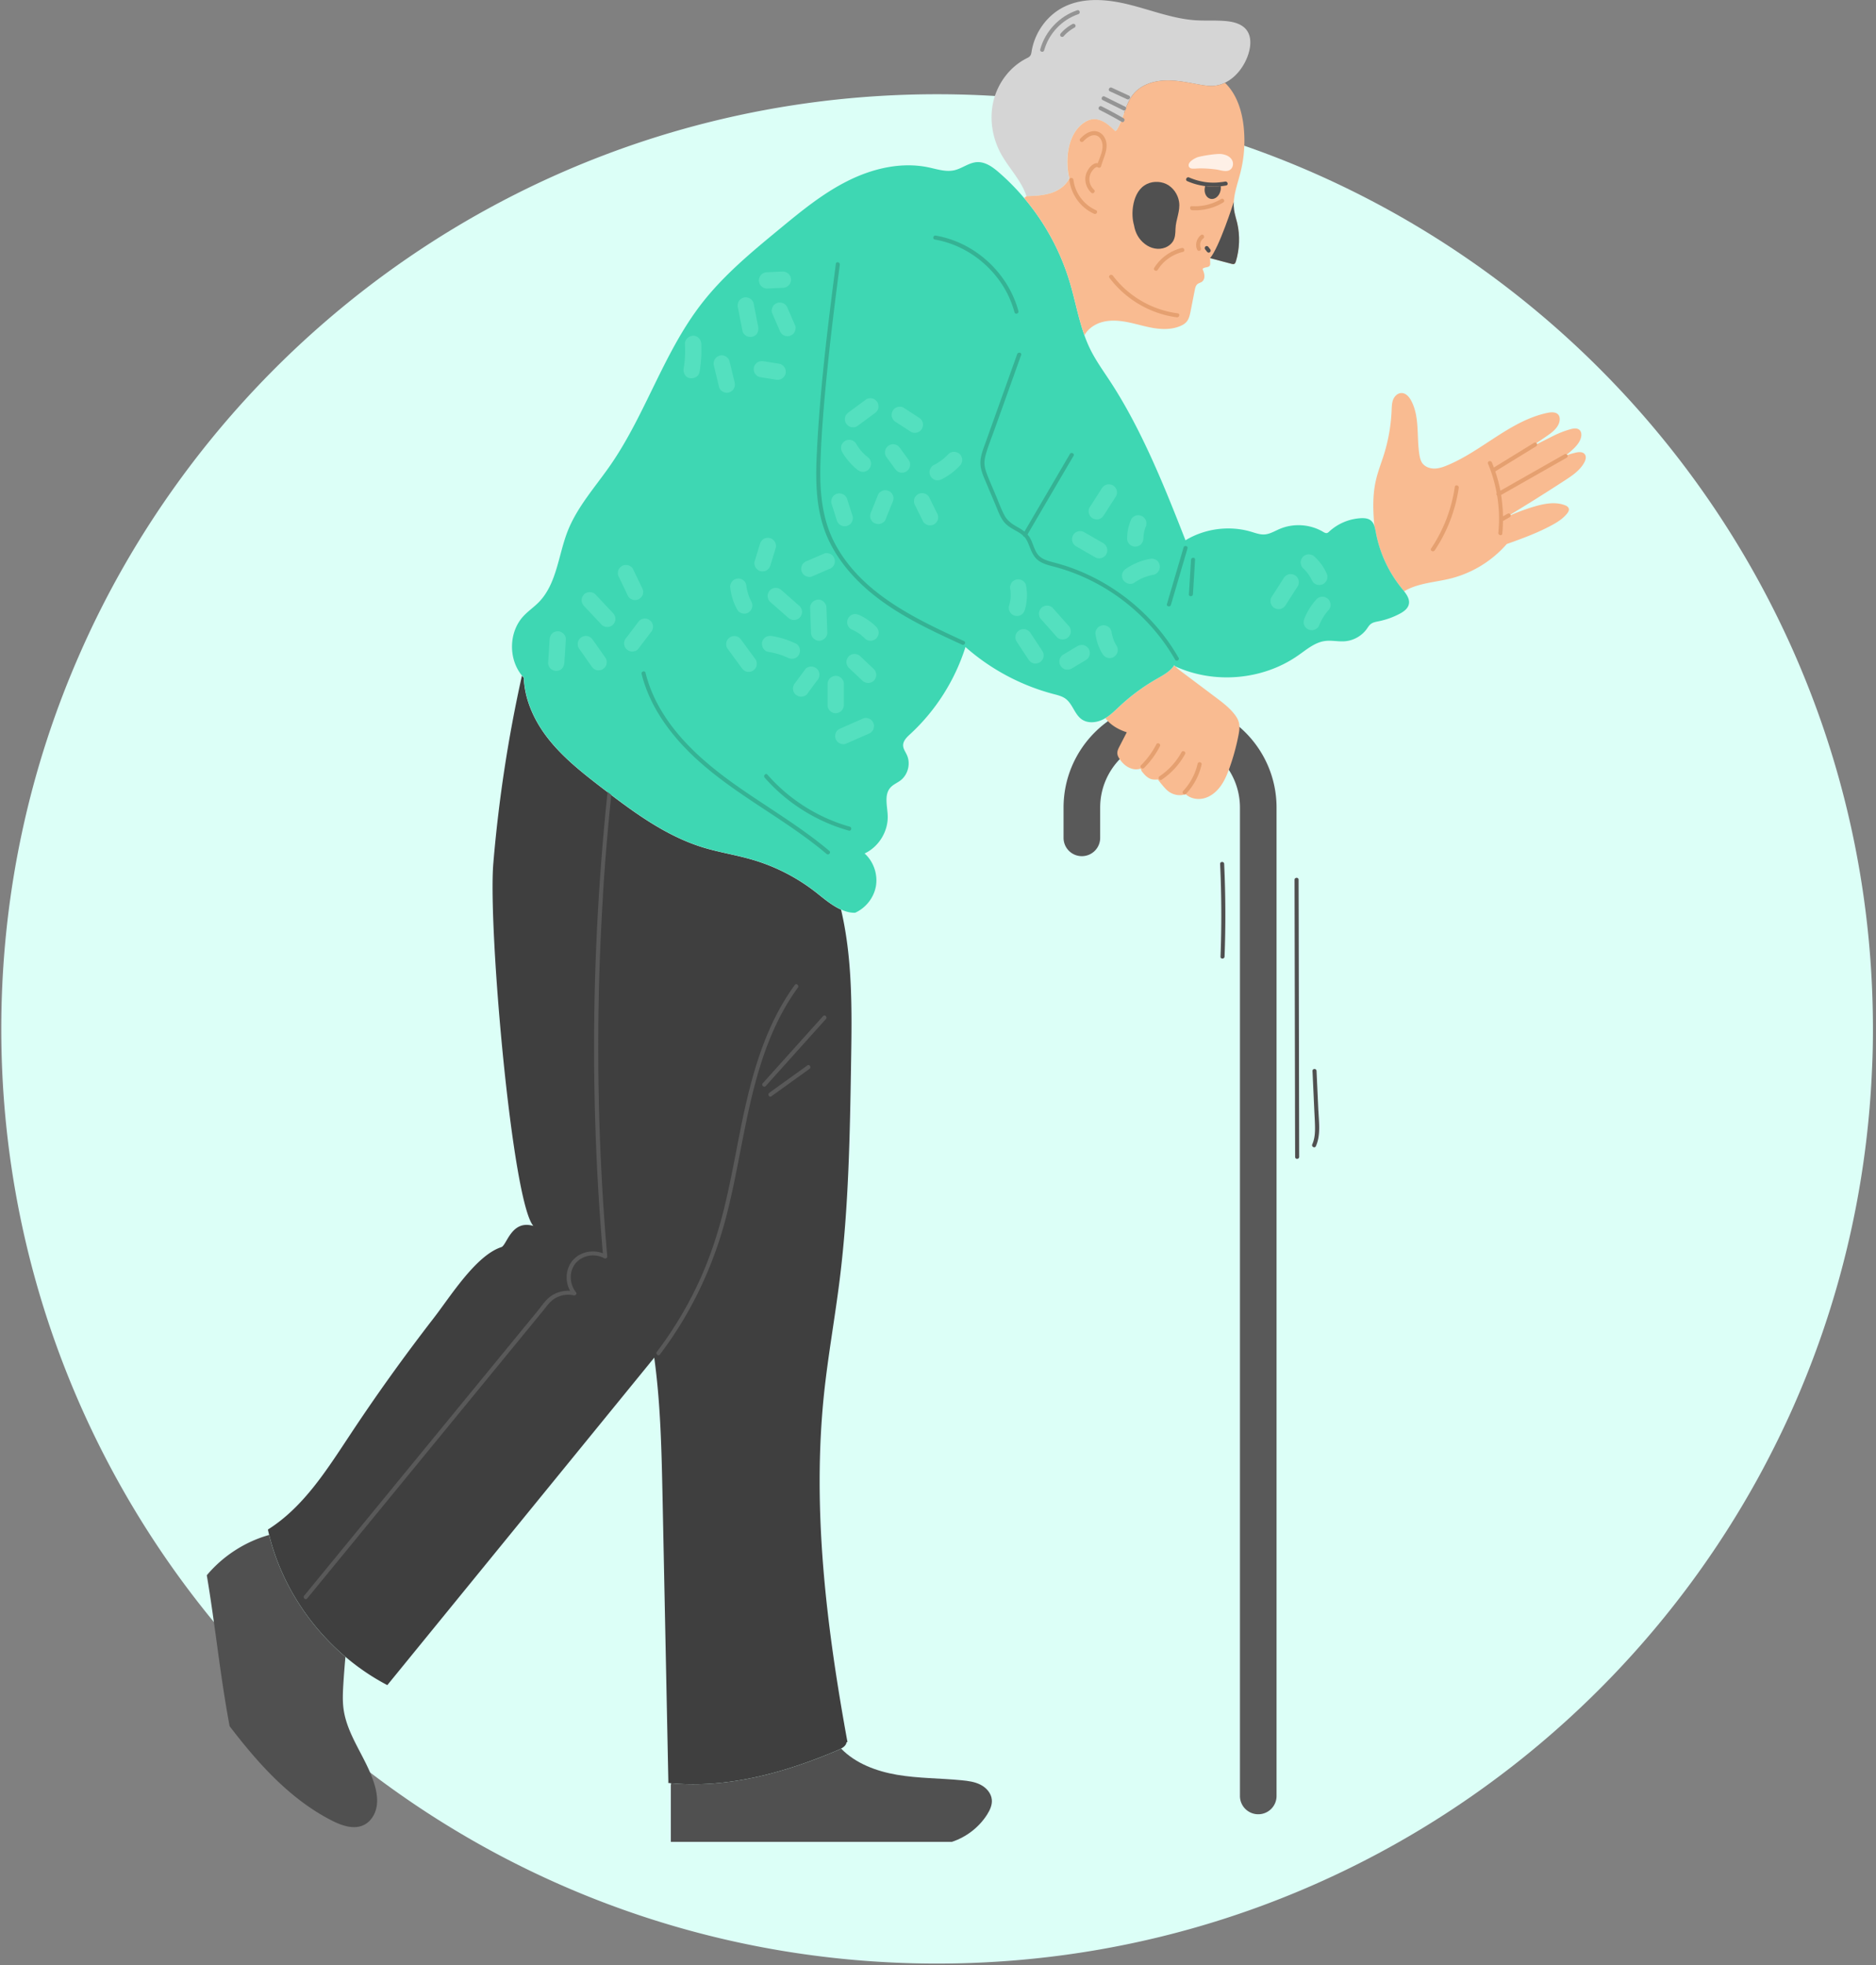
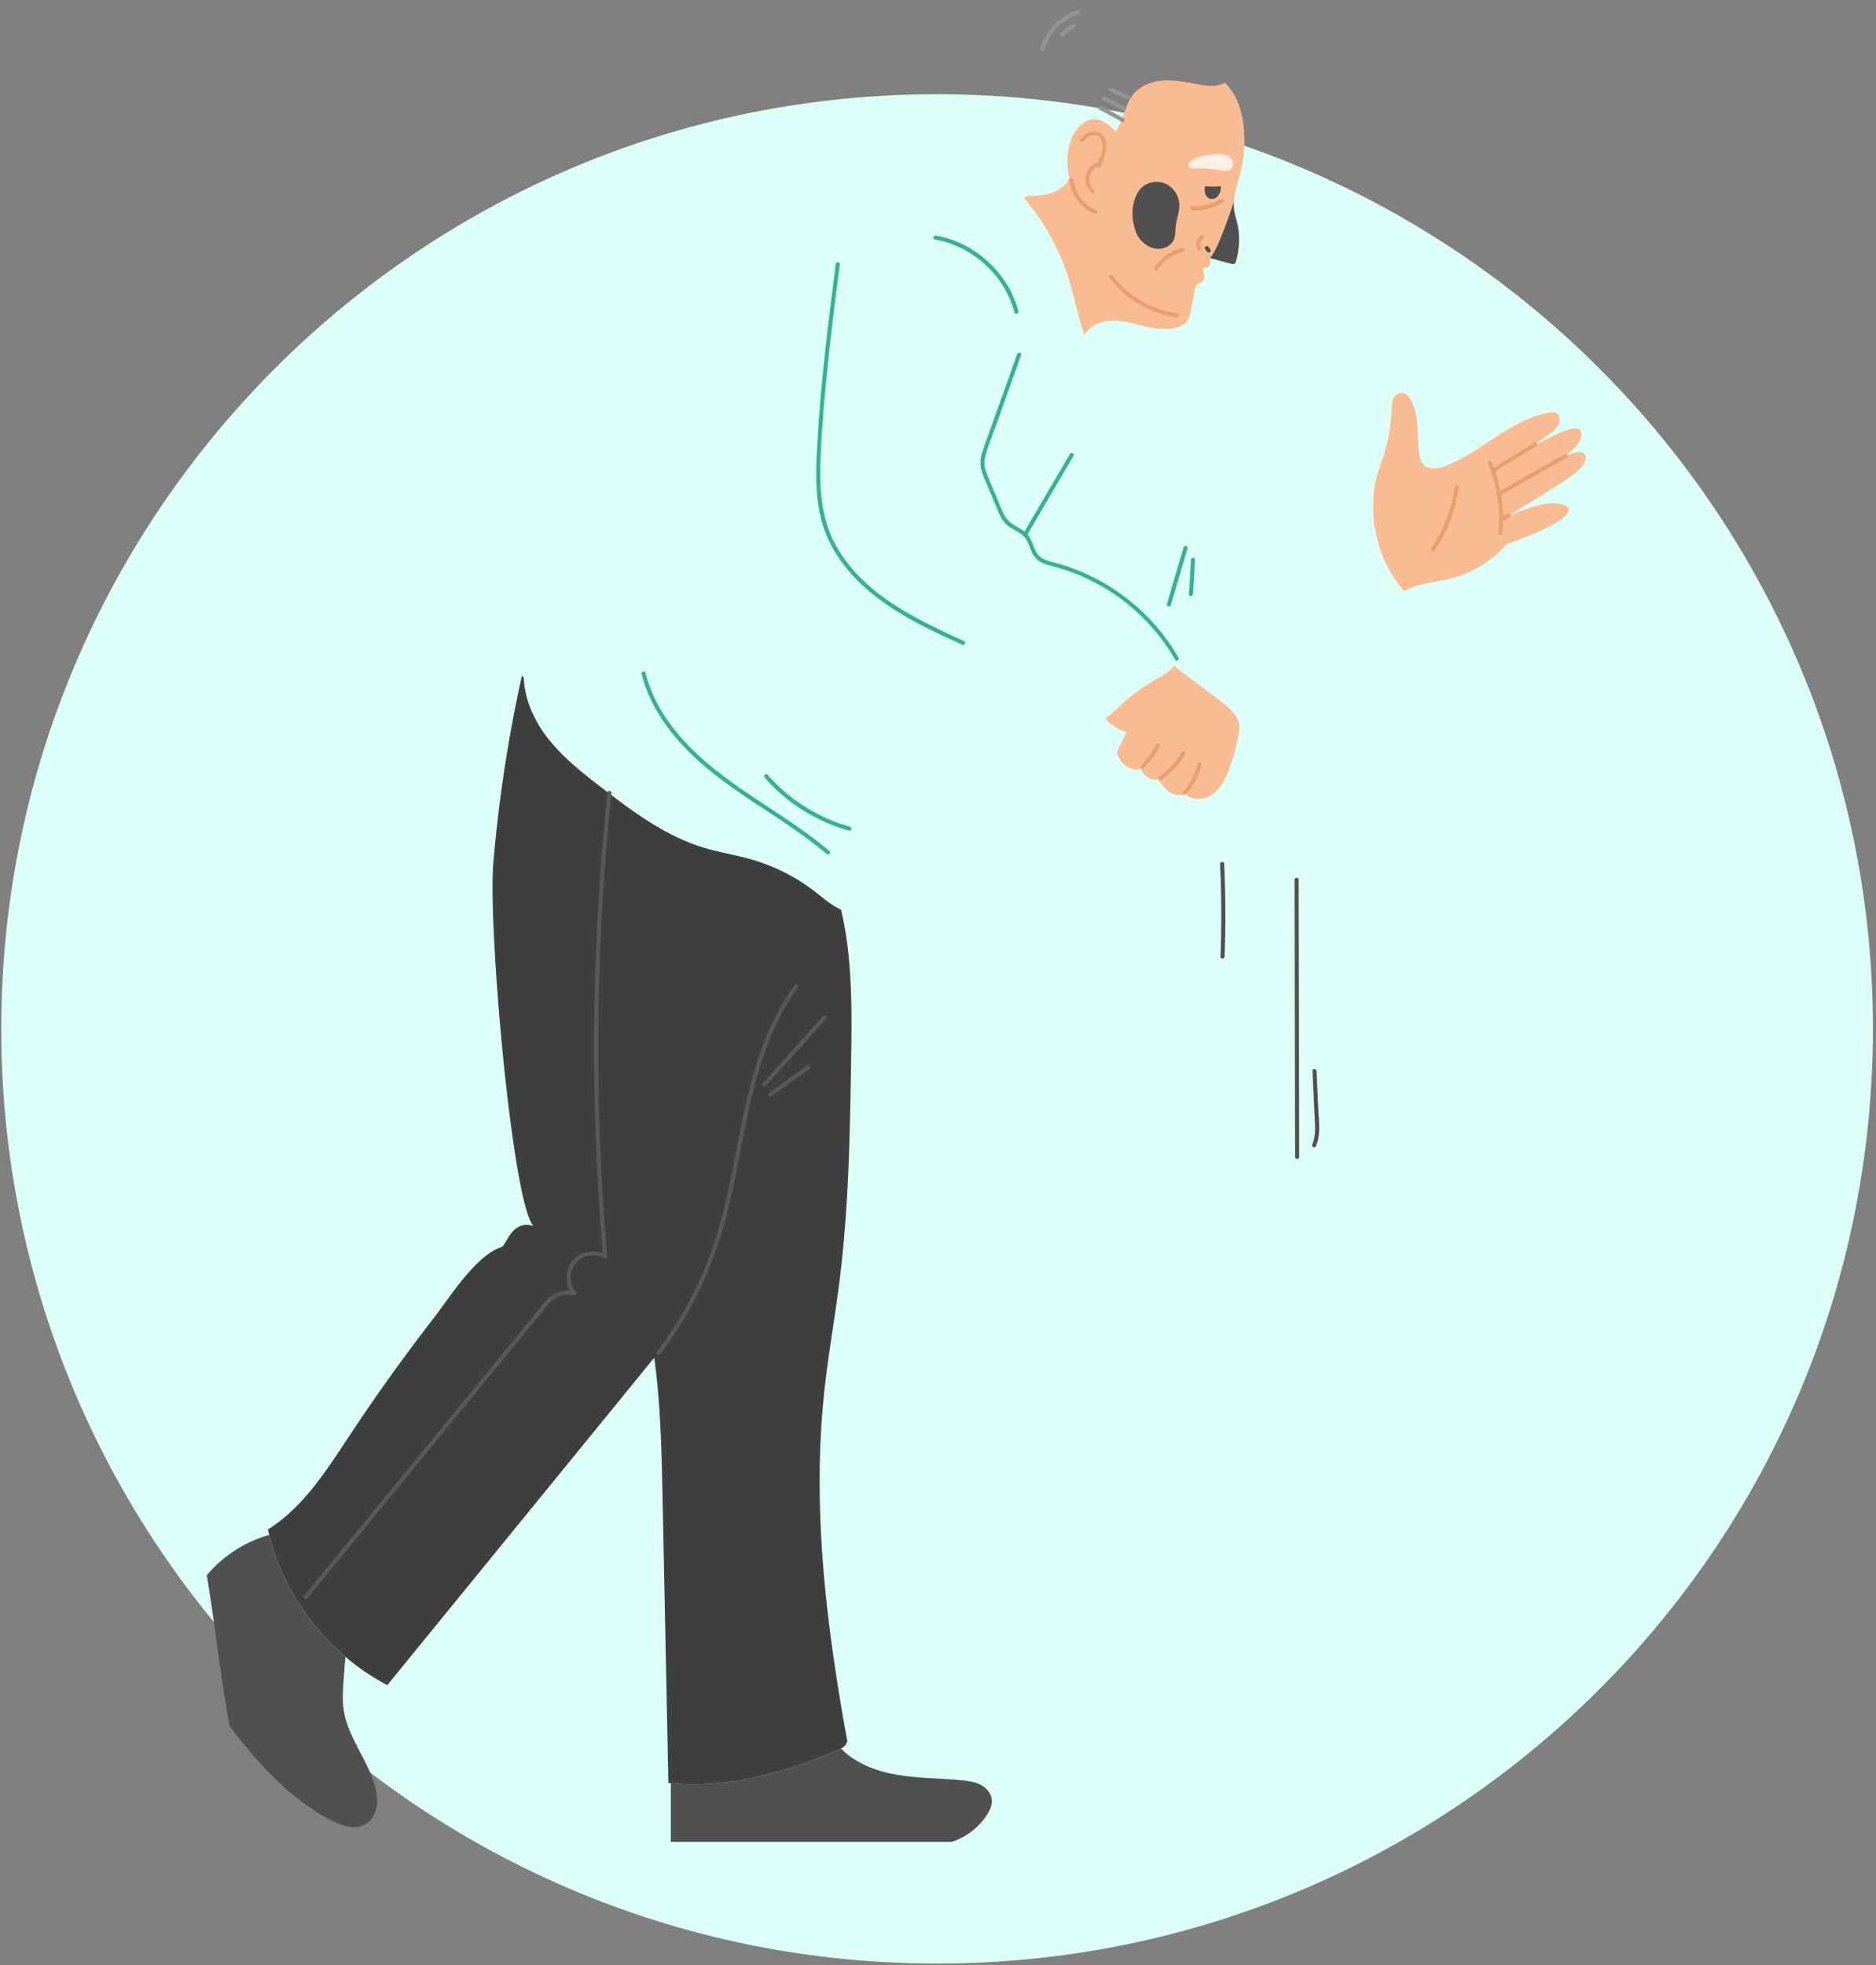
<svg xmlns="http://www.w3.org/2000/svg" width="551" height="577" fill="none">
  <rect width="100%" height="100%" fill="#808080" stroke="none" />
  <path fill="#DCFFF7" d="M550.1 302.145c0 3.85-.064 7.669-.255 11.488-1.498 36.31-10.039 70.774-24.316 102.088a286 286 0 0 1-9.146 18.234c-46.718 84.999-137.16 142.631-241.146 142.631-72.181 0-137.893-27.782-186.906-73.257a275 275 0 0 1-51.18-63.996 275 275 0 0 1-8.286-15.434C10.637 387.207.375 345.869.375 302.145c0-39.524 8.35-77.075 23.423-110.999 7.648-17.311 17.081-33.668 28.012-48.88C101.684 72.86 183.17 27.672 275.237 27.672c109.308 0 203.701 63.678 247.966 155.932a260 260 0 0 1 6.087 13.621c13.416 32.3 20.81 67.751 20.81 104.92" />
  <g clip-path="url(#a)">
-     <path fill="#595959" d="M369.561 532.743a5.37 5.37 0 0 1-5.376-5.372V237.15c0-11.312-9.207-20.511-20.528-20.511s-20.527 9.199-20.527 20.511v8.883a5.37 5.37 0 0 1-5.377 5.372 5.37 5.37 0 0 1-5.376-5.372v-8.883c0-17.238 14.028-31.255 31.28-31.255s31.28 14.017 31.28 31.255v290.221a5.37 5.37 0 0 1-5.376 5.372" />
    <path fill="#505050" d="M110.06 524.232c.594 2.086.938 4.29.528 6.415s-1.651 4.171-3.58 5.174c-2.945 1.531-6.525.304-9.497-1.201-12.272-6.243-21.703-16.803-30.065-27.731-2.774-14.678-4.214-29.593-6.71-44.323 4.728-5.636 11.201-9.846 18.308-11.839 3.448 13.898 11.505 26.543 22.416 35.795a290 290 0 0 0-.634 8.303c-.132 2.296-.237 4.619.066 6.903 1.044 8.064 6.909 14.677 9.155 22.491z" />
    <path fill="#3F3F3F" d="M79.057 450.725a34 34 0 0 1-.37-1.584c10.41-6.547 17.226-17.409 24.029-27.665 7.78-11.787 16.023-23.257 24.662-34.423 4.848-6.243 12.351-18.386 19.867-20.842 1.625-.527 2.906-8.13 9.405-6.229-6.235-7.088-13.328-87.524-11.756-106.464a413 413 0 0 1 8.401-55.12c.172.212.344.423.542.608.211 6.098 2.813 12.077 6.499 17.026 4.531 6.072 10.581 10.81 16.591 15.43 9.088 6.982 18.507 13.965 29.457 17.357 4.809 1.478 9.828 2.231 14.663 3.656a55.6 55.6 0 0 1 18.797 9.715c2.219 1.768 4.623 3.788 7.186 4.923 3.395 14.492 3.184 29.605 2.946 44.52-.344 21.383-.7 42.818-3.342 64.042-1.387 11.153-3.395 22.214-4.584 33.367-3.593 34.173.687 68.675 6.856 102.491l-.264.053c-.119.858-.819 1.452-1.625 1.874a10 10 0 0 1-.832.41c-15.495 6.625-32.311 11.311-49.1 9.767a9 9 0 0 1-.832-.119l.052-.277-1.704-83.471c-.29-13.727-.568-27.507-2.443-41.102-.436.554-.899 1.082-1.335 1.637-25.679 31.506-51.372 63.012-77.064 94.518a67 67 0 0 1-12.285-8.302c-10.911-9.253-18.982-21.897-22.417-35.796" />
    <path fill="#505050" d="m197.044 524.126.067-.489c16.789 1.545 33.605-3.141 49.099-9.767.278-.119.568-.251.833-.409 4.266 4.395 10.369 6.652 16.432 7.695 6.262 1.069 12.668.99 18.996 1.61 1.902.185 3.844.436 5.548 1.32s3.13 2.495 3.289 4.395c.145 1.532-.542 3.01-1.361 4.317-2.377 3.761-6.116 6.652-10.369 8.051h-82.547v-16.71z" />
    <path fill="#595959" d="M233.463 289.194c-8.771 11.998-12.72 26.557-15.666 40.917-1.599 7.814-2.959 15.681-4.808 23.442-1.784 7.497-4.109 14.823-7.266 21.858a111 111 0 0 1-12.8 21.541c-.462.607.41 1.425.872.818 9.088-11.958 15.574-25.58 19.392-40.086 3.949-15.007 5.601-30.556 10.316-45.378 2.51-7.893 5.931-15.575 10.832-22.28.449-.607-.422-1.439-.872-.818z" />
    <path fill="#595959" d="m241.72 298.395-17.688 19.693c-.515.567.357 1.386.872.818l17.688-19.693c.515-.567-.357-1.386-.872-.818M237.136 312.846l-11.188 8.052c-.621.448 0 1.465.62 1.016 3.726-2.679 7.464-5.372 11.189-8.051.621-.449 0-1.465-.621-1.017M177.072 263.059a696 696 0 0 1 2.523-30.094c.079-.752-1.083-1.03-1.163-.264a726 726 0 0 0-3.606 53.021 713.112 713.112 0 0 0 2.233 82.296c-2.986-1.148-6.618-.449-8.785 2.006-2.166 2.468-2.404 6.204-.832 9.015-2.232-.145-4.478.555-6.208 2.006-1.308 1.096-2.286 2.64-3.369 3.947l-4.042 4.923-15.561 18.98-31.267 38.133c-5.878 7.18-11.77 14.347-17.648 21.527-.488.594.383 1.413.872.819l30.369-37.037c10.079-12.288 20.144-24.563 30.223-36.852 2.84-3.471 5.68-6.929 8.534-10.401 1.202-1.465 2.206-3.049 3.91-3.973a7.55 7.55 0 0 1 5.297-.726c.449.106.977-.475.647-.897-1.995-2.442-2.166-6.217-.026-8.659 2.047-2.336 5.627-2.824 8.308-1.346.383.211.912-.106.872-.554A708 708 0 0 1 175.764 316a716 716 0 0 1 1.334-52.968z" />
    <path fill="#F9BB91" d="M330.937 215.028c-2.444-.792-4.782-2.112-6.261-4.157 1.611-.977 2.972-2.363 4.359-3.657a58.5 58.5 0 0 1 10.726-7.866c1.849-1.069 3.884-2.152 5.033-3.868.119.066.238.119.37.185.66.673 1.44 1.254 2.193 1.822 3.21 2.402 6.406 4.804 9.616 7.22 1.955 1.465 3.95 2.956 5.482 4.87.608.752 1.149 1.584 1.4 2.534.344 1.281.132 2.627-.132 3.934a66 66 0 0 1-2.589 9.411c-.687 1.9-1.466 3.801-2.668 5.438s-2.84 2.996-4.808 3.511c-1.863.501-4.016.105-5.416-1.202a5.5 5.5 0 0 1-1.308.278 5.56 5.56 0 0 1-3.844-1.175c-.449-.356-.846-.792-1.229-1.214a35 35 0 0 1-1.783-2.205c-.238.027-.489.04-.726.04-.344 0-.701-.026-1.057-.106-1.295-.316-2.206-1.372-3.025-2.455l-.225-.673a4.35 4.35 0 0 1-2.721 0c-1.479-.462-2.695-1.597-3.54-2.904-.304-.448-.568-.95-.608-1.504-.066-.74.291-1.452.634-2.112.714-1.386 1.427-2.759 2.14-4.145zM459.664 133.88c1.004-.396 2.021-.7 3.078-.95.964-.238 2.18-.317 2.748.488.501.7.224 1.663-.185 2.415-1.269 2.31-3.541 3.841-5.747 5.267a592 592 0 0 1-16.736 10.506l.04.053a57.6 57.6 0 0 1 7.872-2.943c2.88-.832 6.024-1.439 8.838-.383.528.185 1.083.515 1.215 1.069.106.488-.185.964-.489 1.36-1.202 1.518-2.866 2.573-4.57 3.484-4.201 2.27-8.692 3.907-13.183 5.504a32.4 32.4 0 0 1-16.592 10.15c-4.57 1.122-9.563 1.32-13.553 3.736-.198-.264-.409-.515-.607-.753a36.7 36.7 0 0 1-7.688-16.512c-.119-.633-.238-1.32-.449-1.927-.383-4.461-.555-8.949.436-13.291.594-2.693 1.624-5.24 2.443-7.867a50.4 50.4 0 0 0 2.193-12.763c.053-1.083.066-2.205.462-3.208.423-1.003 1.321-1.887 2.418-1.9 1.281-.027 2.272 1.108 2.866 2.23 2.55 4.765 1.559 10.559 2.418 15.892.145.858.343 1.729.845 2.455.779 1.082 2.193 1.597 3.527 1.597 1.347 0 2.655-.462 3.884-.977 10.263-4.289 18.519-13.133 29.417-15.39 1.123-.224 2.51-.29 3.184.634.317.435.396.976.343 1.491-.185 2.086-2.087 3.538-3.817 4.725-1.467 1.004-2.959 2.02-4.439 3.023l.106.158c.515-.343 1.07-.62 1.625-.91l3.21-1.624c.898-.449 1.783-.911 2.708-1.32a27 27 0 0 1 3.725-1.346c.911-.264 1.981-.436 2.694.185.595.528.648 1.452.45 2.23-.37 1.413-1.388 2.561-2.457 3.551-.701.66-1.44 1.267-2.206 1.835z" />
-     <path fill="#3ED7B3" d="M153.321 198.397c-4.029-4.857-3.923-12.75.37-17.423 1.4-1.518 3.131-2.692 4.571-4.157 5.297-5.439 5.706-13.82 8.48-20.881 2.84-7.181 8.164-13.028 12.562-19.377 10.304-14.901 15.588-32.931 26.67-47.279 6.5-8.42 14.782-15.271 22.998-22.042 6.314-5.214 12.695-10.454 20.013-14.11 7.318-3.67 15.746-5.662 23.764-3.973 2.496.528 5.046 1.4 7.529.845 2.312-.528 4.293-2.244 6.658-2.39 2.457-.144 4.663 1.453 6.525 3.09a66.5 66.5 0 0 1 7.345 7.47c6.05 7.154 10.647 15.562 13.342 24.537 1.571 5.2 2.536 10.639 4.345 15.72a38 38 0 0 0 1.705 4.092c1.637 3.326 3.817 6.349 5.851 9.45 9.247 14.11 15.984 30.939 22.14 46.686 5.706-3.472 12.932-4.422 19.338-2.495 1.242.37 2.51.845 3.805.779 1.598-.079 3.011-.977 4.478-1.597 4.081-1.756 8.982-1.439 12.8.831.37.211.792.462 1.202.33.211-.066.383-.224.555-.383a14.93 14.93 0 0 1 9.405-3.959c.951-.04 1.981.039 2.747.594.568.409.912 1.003 1.136 1.676.212.607.331 1.293.45 1.927a36.7 36.7 0 0 0 7.688 16.512c.198.238.409.488.607.752.912 1.175 1.717 2.482 1.374 3.868-.317 1.28-1.519 2.125-2.682 2.745a23 23 0 0 1-6.076 2.178c-.859.172-1.77.317-2.444.858-.462.369-.766.897-1.109 1.373-1.48 2.085-3.91 3.458-6.46 3.656-1.955.158-3.949-.343-5.891-.066-2.959.409-5.363 2.508-7.834 4.223-10.356 7.26-24.649 8.487-36.114 3.195a4 4 0 0 1-.278-.317c-.026.039-.066.079-.092.132-1.15 1.716-3.184 2.811-5.033 3.867a58.5 58.5 0 0 0-10.726 7.867c-1.387 1.293-2.748 2.679-4.359 3.656a8 8 0 0 1-.701.396c-1.955.977-4.425 1.227-6.221 0-2.127-1.452-2.682-4.488-4.742-6.045-1.044-.779-2.339-1.083-3.593-1.413-9.525-2.507-18.467-7.272-25.852-13.806-3.064 9.715-8.691 18.611-16.181 25.527-1.044.951-2.206 2.072-2.127 3.472.053.95.674 1.768 1.07 2.639 1.202 2.521.396 5.821-1.823 7.524-.964.739-2.166 1.201-2.985 2.125-1.903 2.138-.885 5.425-.793 8.276.159 4.58-2.629 9.133-6.79 11.061 2.682 2.415 3.976 6.256 3.29 9.793-.648 3.313-2.986 6.23-6.064 7.616-1.413.04-2.774-.317-4.095-.937-2.562-1.135-4.966-3.155-7.186-4.923a55.6 55.6 0 0 0-18.797-9.715c-4.834-1.425-9.854-2.178-14.662-3.656-10.951-3.392-20.37-10.388-29.458-17.357-6.01-4.606-12.06-9.358-16.591-15.429-3.685-4.95-6.274-10.929-6.499-17.027a8 8 0 0 1-.542-.607z" />
    <path fill="#35B294" d="M346.128 193.116c-6.988-12.235-18.454-21.738-31.729-26.464-1.665-.594-3.342-1.082-5.046-1.531-1.744-.462-3.633-.963-4.703-2.534-.964-1.399-1.281-3.128-2.114-4.607a6 6 0 0 0-.753-1.029c4.505-7.695 9.009-15.403 13.527-23.098.383-.66-.674-1.215-1.057-.555l-13.355 22.808c-.607-.488-1.294-.911-1.994-1.307-1.625-.91-2.999-1.808-3.897-3.497-1.004-1.875-1.717-3.92-2.549-5.887-.846-2.02-1.757-4.039-2.537-6.085-.356-.937-.673-1.9-.753-2.89-.092-1.122.132-2.218.449-3.287.714-2.402 1.665-4.752 2.51-7.114.872-2.416 1.731-4.844 2.603-7.26l5.191-14.532c.264-.726-.912-.977-1.163-.264-3.13 8.751-6.261 17.515-9.392 26.266-.686 1.914-1.492 3.894-1.4 5.966.093 2.086 1.044 4.013 1.836 5.9.885 2.112 1.77 4.224 2.669 6.336.713 1.716 1.347 3.563 2.562 4.989 1.136 1.32 2.735 2.019 4.201 2.904a10 10 0 0 1 1.215.884c.053.185.212.33.397.396.118.132.237.264.343.422.528.74.859 1.598 1.189 2.429.594 1.544 1.242 3.102 2.615 4.118 1.467 1.083 3.29 1.452 5.02 1.914 6.895 1.874 13.447 5.082 19.194 9.332 6.472 4.791 11.941 10.889 15.943 17.885.384.673 1.401.039 1.018-.621zM283.144 188.26c-14.306-6.573-29.919-13.899-37.779-28.378-4.042-7.458-4.663-15.866-4.386-24.194.304-9.134 1.11-18.255 2.035-27.349 1.03-10.229 2.311-20.419 3.645-30.608.093-.753-1.07-1.03-1.162-.264-2.404 18.531-4.703 37.102-5.601 55.779-.409 8.434-.264 17.093 3.289 24.92 3.105 6.837 8.283 12.565 14.174 17.132 7.648 5.927 16.486 10.005 25.23 14.018.701.316 1.255-.74.555-1.056M347.621 160.768l-4.875 16.591c-.211.739.951 1.003 1.163.264l4.874-16.591c.211-.739-.951-1.003-1.162-.264M349.813 164.383c-.211 3.379-.41 6.758-.621 10.137-.053.766 1.149.726 1.189-.039.211-3.379.409-6.758.621-10.137.053-.766-1.149-.726-1.189.039M299.115 91.34c-2.338-8.712-8.785-16.116-16.961-19.878a29.6 29.6 0 0 0-7.318-2.284c-.753-.132-1.031 1.03-.265 1.162 8.6 1.491 16.235 7.022 20.581 14.558a29 29 0 0 1 2.814 6.798c.198.74 1.347.396 1.149-.343zM243.596 249.875c-8.137-6.863-17.331-12.288-26.063-18.333-7.978-5.531-15.653-11.774-21.28-19.759-3.038-4.316-5.39-9.094-6.658-14.229-.185-.752-1.334-.396-1.149.343 2.285 9.2 7.926 17.093 14.649 23.613 7.424 7.181 16.208 12.698 24.781 18.374 5.126 3.405 10.198 6.903 14.901 10.862.581.489 1.4-.382.819-.871M249.579 242.746c-9.339-2.639-17.78-7.985-24.173-15.271-.502-.581-1.321.304-.819.871 6.525 7.444 15.191 12.882 24.728 15.562.74.211 1.004-.95.264-1.162" />
    <path fill="#E5A070" d="M459.545 133.378c-6.288 3.576-12.575 7.14-18.863 10.717a43 43 0 0 0-1.506-5.662c4.002-2.468 8.018-4.937 12.021-7.392.66-.409.026-1.425-.621-1.016-3.937 2.415-7.873 4.844-11.81 7.259a28 28 0 0 0-.581-1.491c-.29-.7-1.44-.37-1.149.343a42.3 42.3 0 0 1 2.549 8.659c-.145.237-.066.541.133.739a41.3 41.3 0 0 1 .356 10.902c-.079.753 1.083 1.03 1.163.264.132-1.24.171-2.481.198-3.722.026 0 .053 0 .079-.026.634-.357 1.268-.726 1.902-1.083.278-.158.37-.567.198-.818a.613.613 0 0 0-.819-.198c-.449.251-.898.515-1.36.766a45 45 0 0 0-.542-6.27c6.42-3.643 12.84-7.299 19.26-10.942.673-.383.039-1.399-.621-1.016zM427.287 142.974a43.7 43.7 0 0 1-6.948 18.083c-.423.634.634 1.188 1.057.555a44.7 44.7 0 0 0 7.054-18.374c.105-.752-1.057-1.029-1.163-.264M339.629 218.564a24.5 24.5 0 0 1-4.465 6.111c-.542.541.33 1.36.872.819a25.1 25.1 0 0 0 4.65-6.376c.356-.686-.714-1.24-1.057-.554M347.013 220.876a20 20 0 0 1-6.433 7.061c-.634.423-.013 1.452.621 1.017a21.5 21.5 0 0 0 6.869-7.524c.37-.673-.687-1.227-1.057-.554M351.755 224.252a17.3 17.3 0 0 1-4.253 8.012c-.528.568.343 1.373.872.819a18.5 18.5 0 0 0 4.544-8.553c.172-.753-.991-1.017-1.163-.264z" />
-     <path fill="#54E0BF" d="M165.447 186.018c-.423-.396-1.123-.687-1.717-.647-.621.053-1.255.277-1.665.752-.435.515-.594 1.043-.647 1.716l-.436 6.864c-.039.58.357 1.293.753 1.663.423.396 1.123.686 1.717.646.621-.052 1.255-.277 1.665-.752.436-.515.594-1.043.647-1.716l.436-6.863c.04-.581-.357-1.294-.753-1.663M180.005 179.984c-1.718-1.821-3.435-3.656-5.152-5.477-.396-.423-1.136-.66-1.717-.647-.582.026-1.282.303-1.665.752-.396.475-.687 1.083-.647 1.716.053.66.304 1.188.753 1.663 1.717 1.822 3.434 3.656 5.152 5.478.396.422 1.136.66 1.717.647.581-.027 1.281-.304 1.664-.753.397-.475.687-1.082.648-1.716-.053-.66-.304-1.188-.753-1.663M177.851 193.209a747 747 0 0 0-3.738-5.333c-.37-.528-.872-.937-1.506-1.082-.555-.132-1.294-.027-1.783.29-.515.357-.964.871-1.083 1.505-.106.594-.066 1.267.29 1.782 1.242 1.782 2.484 3.564 3.739 5.332.37.528.871.937 1.506 1.083.554.132 1.294.026 1.783-.291.515-.356.964-.871 1.083-1.505.106-.593.066-1.267-.291-1.781M191.047 182.279c-.475-.396-1.083-.686-1.717-.646-.594.052-1.295.263-1.664.752l-3.726 4.91a1.7 1.7 0 0 0-.475.818 1.74 1.74 0 0 0-.159.898c.027.581.304 1.28.753 1.663.476.396 1.084.686 1.718.647.594-.053 1.294-.264 1.664-.753l3.725-4.91c.238-.237.396-.501.476-.818.132-.277.185-.581.158-.898-.026-.58-.304-1.28-.753-1.663M188.551 172.567c-.885-1.848-1.77-3.696-2.655-5.531-.251-.528-.964-.963-1.506-1.082-.555-.132-1.295-.026-1.783.29-.515.357-.965.872-1.083 1.505-.014.198-.04.409-.053.607.013.423.132.805.356 1.175.885 1.848 1.77 3.696 2.655 5.53.251.528.965.964 1.506 1.083.555.132 1.295.026 1.784-.291.515-.356.964-.871 1.083-1.504.013-.198.039-.41.053-.608a2.35 2.35 0 0 0-.357-1.174M327.965 143.911c-.172-.568-.634-1.175-1.189-1.426-.555-.264-1.202-.369-1.797-.171-.634.224-1.07.62-1.426 1.187-1.176 1.848-2.365 3.696-3.541 5.531-.303.475-.33 1.267-.171 1.795.171.567.634 1.175 1.189 1.425.554.264 1.202.37 1.796.172.634-.224 1.07-.62 1.427-1.188 1.175-1.848 2.364-3.696 3.54-5.53.304-.475.33-1.267.172-1.795M323.949 159.446c-1.862-1.069-3.725-2.151-5.6-3.22-1.084-.621-2.695-.119-3.223 1.016-.569 1.214-.146 2.561 1.017 3.221 1.862 1.069 3.725 2.151 5.6 3.22 1.084.621 2.695.119 3.224-1.016.568-1.214.145-2.561-1.018-3.221M336.617 152.993c-.171-.568-.634-1.175-1.188-1.426-.555-.264-1.203-.369-1.797-.171-.581.198-1.189.594-1.427 1.187-.369.898-.686 1.809-.871 2.759a16 16 0 0 0-.291 2.864c0 .594.33 1.267.753 1.663s1.123.687 1.717.647c.621-.053 1.255-.277 1.665-.752a2.6 2.6 0 0 0 .647-1.716c0-.238.026-.462.039-.7a12 12 0 0 1 .582-2.521c.158-.277.237-.567.237-.884a1.94 1.94 0 0 0-.066-.911zM340.58 165.744c-.212-.594-.595-1.161-1.189-1.425-.198-.066-.383-.145-.581-.211a2.37 2.37 0 0 0-1.216.039c-2.457.449-4.861 1.465-6.908 2.878-.529.356-.938.871-1.084 1.504-.132.555-.026 1.294.291 1.782.7 1.03 2.193 1.544 3.289.779a16 16 0 0 1 2.299-1.307 17 17 0 0 1 3.474-1.056c.568-.105 1.176-.686 1.426-1.188.265-.514.357-1.24.172-1.795zM255.074 134.422a16.4 16.4 0 0 1-2.378-2.297 16 16 0 0 1-1.241-1.835c-.304-.528-.925-.95-1.506-1.082-.555-.132-1.295-.026-1.784.29-.515.357-.964.871-1.083 1.505-.105.62-.026 1.228.291 1.782.621 1.069 1.36 2.046 2.166 2.97.687.792 1.44 1.504 2.259 2.151.515.396 1.044.66 1.717.647.581-.027 1.282-.304 1.665-.752.396-.476.687-1.083.647-1.716-.053-.608-.264-1.281-.753-1.663M257.676 118.079c-.356-.515-.872-.964-1.506-1.082-.581-.106-1.281-.066-1.783.29-1.704 1.254-3.395 2.508-5.099 3.762-.528.382-.938.858-1.083 1.504-.132.555-.026 1.294.291 1.782.356.515.871.964 1.506 1.083.581.105 1.281.066 1.783-.291 1.704-1.254 3.395-2.508 5.099-3.762.528-.382.938-.858 1.083-1.504.132-.555.026-1.294-.291-1.782M270.992 124.021c-.079-.185-.172-.383-.251-.568a2.55 2.55 0 0 0-.924-.871c-1.48-.964-2.959-1.914-4.439-2.877-.475-.304-1.268-.33-1.796-.172-.568.172-1.176.634-1.427 1.188s-.37 1.201-.172 1.795c.08.185.172.383.251.568.238.369.542.66.925.871 1.479.963 2.959 1.914 4.438 2.877.476.304 1.268.33 1.797.172.568-.172 1.175-.634 1.426-1.188.265-.555.37-1.201.172-1.795M266.963 135.173c-.871-1.201-1.73-2.389-2.602-3.59-.383-.528-.858-.937-1.506-1.082-.555-.132-1.294-.027-1.783.29-.515.357-.964.871-1.083 1.505-.106.581-.066 1.28.29 1.782l2.603 3.59c.383.528.858.937 1.506 1.082.554.132 1.294.027 1.783-.29.515-.356.964-.871 1.083-1.505.106-.581.066-1.28-.291-1.782M262.327 145.653c-.172-.568-.634-1.175-1.189-1.426-.555-.264-1.202-.369-1.797-.171-.568.198-1.202.594-1.426 1.188-.7 1.716-1.387 3.431-2.087 5.147-.238.594-.357 1.162-.172 1.795.172.568.634 1.175 1.189 1.426.555.264 1.202.369 1.796.171.568-.198 1.202-.594 1.427-1.187l2.087-5.148c.238-.594.357-1.162.172-1.795M250.385 151.447c-.515-1.623-1.044-3.247-1.559-4.87a2.44 2.44 0 0 0-1.189-1.426c-.515-.264-1.242-.356-1.796-.171-.595.211-1.163.594-1.427 1.187-.264.555-.37 1.188-.172 1.796.515 1.623 1.044 3.247 1.559 4.87a2.44 2.44 0 0 0 1.189 1.426c.515.263 1.242.356 1.796.171.595-.211 1.163-.594 1.427-1.188.264-.554.37-1.188.172-1.795M275.192 150.641c-.779-1.57-1.545-3.141-2.324-4.698-.265-.528-.965-.951-1.506-1.083-.555-.132-1.295-.026-1.784.291-.515.356-.964.871-1.083 1.504-.013.198-.039.41-.053.607.014.423.132.806.357 1.175.779 1.571 1.546 3.142 2.325 4.699.264.528.964.95 1.506 1.082.555.132 1.294.027 1.783-.29.515-.356.964-.871 1.083-1.505.014-.198.04-.409.053-.607a2.35 2.35 0 0 0-.357-1.175M281.863 133.3c-.991-.845-2.457-.858-3.382.119a17 17 0 0 1-1.426 1.333 18 18 0 0 1-2.906 1.874c-.529.264-.952.951-1.084 1.505s-.026 1.293.291 1.782c.357.515.872.963 1.506 1.082.647.119 1.189 0 1.783-.29a19.3 19.3 0 0 0 5.324-4.013c.422-.449.66-1.095.647-1.716-.027-.58-.304-1.28-.753-1.663zM222.671 95.866l-1.347-6.864c-.119-.567-.687-1.174-1.189-1.425-.515-.264-1.242-.356-1.797-.172-.594.212-1.162.594-1.426 1.188-.278.594-.291 1.149-.172 1.795l1.347 6.864c.119.567.687 1.175 1.189 1.425.515.264 1.242.357 1.797.172.594-.211 1.162-.594 1.426-1.188.278-.594.291-1.148.172-1.795M231.575 80.383c-.476-.41-1.07-.673-1.717-.647-1.546.066-3.105.145-4.65.211a2.47 2.47 0 0 0-1.665.753c-.396.422-.686 1.122-.647 1.716.053.62.278 1.254.753 1.663.476.409 1.07.673 1.717.646 1.546-.066 3.105-.145 4.65-.21a2.47 2.47 0 0 0 1.665-.753c.396-.422.686-1.122.647-1.716-.053-.62-.278-1.254-.753-1.663M233.569 95.642c-.739-1.703-1.479-3.392-2.219-5.095a1.8 1.8 0 0 0-.462-.819 1.85 1.85 0 0 0-.727-.62c-.515-.264-1.241-.356-1.796-.171-.595.21-1.163.594-1.427 1.188-.251.528-.409 1.24-.172 1.795.74 1.702 1.48 3.392 2.22 5.094.079.317.237.581.462.819.185.264.423.475.727.62.515.264 1.241.356 1.796.172.594-.212 1.162-.594 1.427-1.188.251-.528.409-1.24.171-1.795M230.439 107.905c-.344-.515-.872-.977-1.506-1.082-1.546-.251-3.091-.489-4.637-.739-.621-.093-1.228-.04-1.783.29-.502.317-.978.911-1.083 1.505-.106.594-.053 1.254.29 1.781.344.515.872.977 1.506 1.083 1.546.251 3.091.488 4.637.739.621.092 1.228.04 1.783-.29.502-.317.977-.911 1.083-1.505s.053-1.254-.29-1.782M215.763 112.259l-1.506-6.217c-.291-1.215-1.797-2.006-2.972-1.597-1.282.448-1.916 1.676-1.599 2.969l1.506 6.217c.291 1.215 1.797 2.007 2.972 1.597 1.282-.448 1.916-1.676 1.599-2.969M205.961 100.897c-.066-1.254-1.162-2.402-2.47-2.31-1.268.093-2.378 1.135-2.312 2.468.093 1.598.053 3.181-.066 4.779a35 35 0 0 1-.317 2.362c-.211 1.228.489 2.627 1.81 2.851 1.215.225 2.628-.488 2.853-1.808.476-2.759.66-5.57.502-8.355zM242.723 178.385c-.039-1.254-1.188-2.402-2.47-2.309-1.294.105-2.351 1.135-2.311 2.468.092 2.428.171 4.87.264 7.299.039 1.254 1.189 2.402 2.47 2.31 1.294-.106 2.351-1.135 2.312-2.469-.093-2.428-.172-4.87-.265-7.299M257.307 184.009c-.779-.792-1.651-1.465-2.576-2.098a14 14 0 0 0-2.417-1.333c-.581-.251-1.176-.357-1.797-.172-.568.172-1.175.634-1.426 1.188-.264.554-.37 1.201-.172 1.795.198.581.595 1.175 1.189 1.426.806.356 1.572.791 2.312 1.28.581.435 1.122.897 1.624 1.412.423.423 1.123.66 1.718.647.581-.026 1.281-.304 1.664-.752.396-.476.687-1.083.647-1.716a2.62 2.62 0 0 0-.753-1.663zM256.619 196.429c-1.334-1.254-2.655-2.508-3.989-3.762a2.5 2.5 0 0 0-1.717-.647c-.581.026-1.281.304-1.664.752-.397.476-.687 1.083-.648 1.716.053.634.291 1.215.753 1.663 1.334 1.254 2.655 2.508 3.989 3.762.45.422 1.11.66 1.718.647.581-.027 1.281-.304 1.664-.752.396-.476.687-1.083.647-1.716-.052-.634-.29-1.215-.753-1.663M245.379 198.451c-1.334.105-2.312 1.135-2.312 2.468v6.203c0 1.254 1.216 2.403 2.471 2.31 1.334-.105 2.311-1.135 2.311-2.468v-6.204c0-1.254-1.215-2.402-2.47-2.309M239.923 196.377c-.475-.396-1.083-.686-1.717-.647-.594.04-1.295.264-1.664.753-1.004 1.359-1.995 2.705-2.999 4.065a1.7 1.7 0 0 0-.476.818 1.74 1.74 0 0 0-.158.898c.026.58.304 1.28.753 1.663.475.396 1.083.686 1.717.647.595-.04 1.295-.264 1.665-.753 1.003-1.359 1.994-2.706 2.998-4.065.238-.238.396-.502.476-.818.132-.278.185-.581.158-.898-.026-.581-.304-1.28-.753-1.663M233.715 188.971c-2.219-1.056-4.584-1.821-7.014-2.204-.621-.092-1.229-.039-1.784.291-.502.316-.977.91-1.083 1.504-.211 1.201.489 2.653 1.81 2.851 1.387.225 2.747.568 4.068 1.03.595.224 1.189.475 1.77.739.555.264 1.203.343 1.797.171.568-.171 1.176-.633 1.427-1.187.528-1.136.198-2.653-1.018-3.221zM234.811 177.937c-1.77-1.558-3.553-3.115-5.323-4.673-.476-.409-1.084-.66-1.718-.646-.581.026-1.281.303-1.664.752-.396.475-.687 1.082-.647 1.716.053.62.277 1.241.753 1.663 1.77 1.557 3.553 3.115 5.323 4.672.476.41 1.083.66 1.717.647.582-.026 1.282-.303 1.665-.752.396-.475.687-1.082.647-1.716-.053-.62-.277-1.241-.753-1.663M245.114 164.12c-.211-.594-.595-1.161-1.189-1.425-.528-.251-1.242-.409-1.796-.172-1.704.739-3.395 1.479-5.099 2.204a1.8 1.8 0 0 0-.819.462 1.84 1.84 0 0 0-.621.726c-.264.515-.357 1.241-.172 1.795.211.594.595 1.162 1.189 1.426.528.251 1.242.409 1.796.172l5.099-2.205c.317-.079.582-.237.819-.462a1.83 1.83 0 0 0 .621-.726c.264-.514.357-1.24.172-1.795M227.559 159.065c-.317-.502-.912-.977-1.506-1.083-.595-.105-1.255-.052-1.784.291-.554.369-.885.871-1.083 1.504l-1.545 5.095c-.172.555 0 1.307.29 1.782.317.502.912.977 1.506 1.082.595.106 1.255.053 1.783-.29.555-.37.886-.871 1.084-1.505.515-1.702 1.03-3.392 1.545-5.094.172-.555 0-1.307-.29-1.782M220.663 176.567c-.158-.278-.29-.555-.436-.845-.409-.95-.7-1.94-.898-2.957l-.079-.58c-.066-.634-.278-1.215-.753-1.664-.423-.396-1.123-.686-1.717-.646-.621.053-1.255.277-1.665.752-.396.462-.7 1.082-.647 1.716a16.8 16.8 0 0 0 2.1 6.718c.621 1.083 2.246 1.492 3.289.779 1.11-.752 1.44-2.125.78-3.287zM221.931 193.658c-1.4-1.914-2.813-3.841-4.213-5.754-.383-.528-.859-.938-1.506-1.083-.555-.132-1.295-.026-1.784.291-.515.356-.964.871-1.083 1.504-.105.581-.066 1.281.291 1.782 1.4 1.914 2.813 3.841 4.214 5.755.383.528.858.937 1.506 1.082.554.132 1.294.027 1.783-.29.515-.356.964-.871 1.083-1.505.106-.581.066-1.28-.291-1.782M256.607 212.534c-.212-.594-.595-1.161-1.189-1.425-.529-.251-1.242-.409-1.797-.172-2.206.964-4.425 1.941-6.631 2.904-.608.264-1.11.568-1.427 1.188-.264.515-.356 1.241-.171 1.795.211.594.594 1.162 1.189 1.426.528.25 1.241.409 1.796.171 2.206-.963 4.425-1.94 6.631-2.904.608-.264 1.11-.567 1.427-1.188.264-.514.357-1.24.172-1.795M381.384 170.27c-.171-.568-.634-1.175-1.188-1.426-.555-.264-1.202-.369-1.797-.171-.634.224-1.07.62-1.426 1.188-1.176 1.848-2.365 3.696-3.541 5.53-.303.475-.33 1.267-.171 1.795.171.568.634 1.175 1.188 1.426.555.264 1.203.369 1.797.171.634-.224 1.07-.62 1.427-1.188 1.175-1.847 2.364-3.695 3.54-5.53.304-.475.33-1.267.171-1.795M389.534 168.146c-.805-1.782-2.047-3.405-3.487-4.725a2.57 2.57 0 0 0-1.717-.647c-.581.026-1.281.304-1.664.752-.397.475-.687 1.083-.648 1.716.053.634.278 1.228.753 1.663.396.357.766.766 1.11 1.175.607.792 1.149 1.65 1.559 2.561.158.29.383.514.673.686.238.211.529.343.846.396.554.132 1.294.026 1.783-.29.515-.357.964-.872 1.083-1.505.013-.198.04-.409.053-.607a2.34 2.34 0 0 0-.357-1.175zM390.802 177.528c-.026-.58-.304-1.28-.753-1.663-.475-.396-1.083-.686-1.717-.647-.621.053-1.242.278-1.664.753-1.48 1.636-2.695 3.537-3.514 5.583-.238.594-.357 1.162-.172 1.795.172.568.634 1.175 1.189 1.426.555.264 1.202.369 1.796.171.569-.198 1.203-.594 1.427-1.188a17 17 0 0 1 1.757-3.286c.317-.436.647-.858 1.017-1.254.41-.462.661-1.096.647-1.716zM306.182 191.205c-1.176-1.782-2.338-3.564-3.514-5.333a2.5 2.5 0 0 0-1.506-1.082c-.555-.132-1.294-.026-1.783.29-.515.357-.964.871-1.083 1.505-.106.607-.053 1.254.29 1.782 1.176 1.782 2.339 3.564 3.514 5.332.344.528.885.937 1.506 1.083.555.132 1.295.026 1.783-.291.516-.356.965-.871 1.084-1.504.105-.608.052-1.254-.291-1.782M314.411 184.696a2.3 2.3 0 0 0-.66-1.056c-1.532-1.716-3.051-3.432-4.584-5.161-.383-.435-1.162-.66-1.717-.646-.581.026-1.281.303-1.664.752-.397.475-.687 1.082-.648 1.716.027.198.066.396.093.607.119.409.343.766.66 1.056 1.533 1.716 3.052 3.432 4.584 5.161.383.435 1.162.66 1.717.646.582-.026 1.282-.303 1.665-.752.396-.475.687-1.082.647-1.716zM319.749 190.517c-.357-.515-.872-.963-1.506-1.082-.621-.106-1.229-.027-1.783.29-1.388.832-2.788 1.663-4.175 2.495a2.46 2.46 0 0 0-1.083 1.504c-.132.555-.026 1.294.291 1.782.356.515.872.964 1.506 1.083.62.105 1.228.026 1.783-.291l4.174-2.494a2.46 2.46 0 0 0 1.083-1.505c.132-.554.027-1.294-.29-1.782M327.938 189.62a11 11 0 0 1-.66-1.241 12.5 12.5 0 0 1-.78-2.653 1.8 1.8 0 0 0-.198-.699 1.85 1.85 0 0 0-.528-.779c-.423-.396-1.123-.686-1.717-.647-.621.053-1.255.277-1.665.753-.383.448-.726 1.095-.647 1.715.158 1.07.357 2.112.726 3.129.37 1.003.833 1.993 1.401 2.903.33.528.911.938 1.506 1.083.554.132 1.294.026 1.783-.291.515-.356.964-.871 1.083-1.504.106-.607.04-1.241-.291-1.782zM301.348 171.815c-.093-.568-.7-1.175-1.189-1.426-.515-.264-1.242-.356-1.797-.171-.594.211-1.162.594-1.426 1.188-.066.198-.146.383-.212.581-.052.25-.052.488-.039.725q.237 1.525.119 3.049c-.093.74-.238 1.479-.449 2.205-.172.554 0 1.306.29 1.782.317.501.912.976 1.506 1.082.594.105 1.255.053 1.783-.291.555-.369.885-.871 1.084-1.504.356-1.162.515-2.363.594-3.577.079-1.228-.066-2.416-.264-3.617z" />
-     <path fill="#D5D5D5" d="M359.76 24.315a9.5 9.5 0 0 1-3.421.897c-1.321.08-2.642-.132-3.95-.356-3.381-.594-6.776-1.36-10.211-1.228-3.434.119-7.001 1.28-9.207 3.894-2.589 3.049-2.906 7.444-5.099 10.77l-.356.185c-.951-.924-1.916-1.834-3.039-2.52-1.122-.687-2.456-1.096-3.764-.925-.965.145-1.863.594-2.642 1.188-3.236 2.429-4.491 6.745-4.584 10.784-.039 1.795.132 3.603.568 5.358-.938 1.928-2.813 3.366-4.848 4.132-2.457.924-5.112 1.03-7.727 1.095-1.519-4.659-5.218-8.249-7.543-12.539-2.563-4.725-3.408-10.4-2.087-15.627 1.321-5.214 4.874-9.873 9.682-12.302.41-.198.833-.41 1.084-.792.237-.33.304-.766.37-1.175.871-5.504 4.425-10.546 9.392-13.067 5.904-2.996 13.011-2.31 19.444-.686 6.433 1.61 12.708 4.105 19.326 4.554 2.972.184 5.97-.04 8.942.237 2.259.211 4.69.832 6.05 2.64 1.493 1.98 1.255 4.778.489 7.127-1.149 3.512-3.632 6.811-6.895 8.356z" />
    <path fill="#F9BB91" d="M362.363 59.292a12 12 0 0 0 .079 2.284c.185 1.32.608 2.6.925 3.893.871 3.723.7 7.669-.397 11.325-.079.277-.185.568-.449.7-.211.105-.489.052-.726 0-2.114-.568-4.254-1.122-6.381-1.69 0 .489.027.977.04 1.465 0 .225 0 .475-.106.687-.383.726-1.677.37-2.14 1.042.251.62.502 1.267.542 1.954.04.673-.185 1.399-.74 1.795-.396.277-.911.356-1.294.673-.502.396-.661 1.082-.793 1.716-.409 2.085-.819 4.17-1.228 6.243-.238 1.162-.489 2.376-1.295 3.234-.449.475-1.017.818-1.611 1.069-2.365 1.056-5.073 1.082-7.636.7s-5.046-1.175-7.582-1.703-5.191-.792-7.688-.145c-2.206.554-4.28 1.927-5.363 3.893-1.823-5.094-2.787-10.52-4.359-15.72-2.708-8.988-7.292-17.383-13.342-24.537l.687-.58c2.616-.067 5.271-.185 7.728-1.096 2.034-.766 3.91-2.204 4.848-4.131-.436-1.743-.608-3.564-.568-5.36.079-4.051 1.334-8.367 4.583-10.783.78-.58 1.678-1.042 2.642-1.188 1.308-.184 2.642.238 3.765.924 1.123.687 2.087 1.597 3.038 2.521l.357-.184c2.193-3.34 2.51-7.735 5.099-10.771 2.206-2.613 5.772-3.775 9.207-3.894 3.434-.132 6.829.634 10.211 1.228 1.308.224 2.629.435 3.95.356 1.202-.066 2.351-.396 3.421-.897 3.408 3.273 4.967 8.117 5.482 12.842.489 4.528.185 9.134-.951 13.556-.7 2.838-1.77 5.675-1.929 8.566z" />
    <path fill="#E5A070" d="M324.293 40.165c-.687-1.096-1.863-1.756-3.17-1.65-1.519.119-2.827 1.122-3.831 2.191-.528.554.343 1.373.872.818.832-.87 1.942-1.821 3.223-1.821 1.123 0 1.889.831 2.219 1.834.727 2.165-.475 4.343-1.176 6.389-1.505-.238-2.919 1.716-3.368 2.983-.713 2.02-.079 4.224 1.453 5.676.555.527 1.374-.344.819-.872-1.004-.95-1.545-2.31-1.321-3.695a4.3 4.3 0 0 1 .727-1.782c.224-.317 1.162-1.479 1.664-1.122.37.264.859.171.991-.304.792-2.798 2.655-5.834.885-8.658zM345.916 92.011c-7.516-.977-14.49-5.002-19.048-11.06-.462-.608-1.479 0-1.017.62 4.742 6.309 11.968 10.585 19.801 11.602.753.092 1.031-1.07.264-1.162M347.106 72.822c-3.355.792-6.288 2.93-8.111 5.847-.409.647.661 1.201 1.057.555 1.651-2.653 4.359-4.54 7.384-5.254.753-.171.396-1.32-.343-1.148zM358.663 58.434a14.8 14.8 0 0 1-8.573 2.098c-.766-.052-.726 1.149.04 1.188a15.8 15.8 0 0 0 9.154-2.27c.661-.396.027-1.412-.621-1.016M321.915 61.722c-3.567-1.57-6.169-5.029-6.631-8.91-.093-.765-1.282-.725-1.189.04.502 4.29 3.302 8.17 7.265 9.926.7.303 1.255-.752.555-1.056" />
    <path fill="#505050" d="M345.256 67.198c-.04 1.267-.066 2.587-.753 3.696-.528.818-1.321 1.425-2.219 1.782-2.048.818-4.307.29-5.997-1.017-1.889-1.438-2.854-3.379-3.21-5.49-.515-1.809-.568-3.736-.291-5.584.357-2.336 1.321-4.79 3.355-6.15 1.85-1.228 4.373-1.347 6.381-.41 2.021.964 3.434 3.023 3.778 5.214.435 2.706-.978 5.267-1.044 7.972zM362.97 76.794c-.079.277-.185.567-.449.699-.212.106-.489.053-.727 0-2.113-.568-4.253-1.122-6.38-1.69 2.682-3.14 6.79-15.997 6.961-16.498-.039.752-.026 1.518.08 2.283.185 1.32.607 2.6.924 3.894.872 3.722.701 7.668-.396 11.325z" style="mix-blend-mode:soft-light" />
    <path fill="#505050" d="m355.494 73.256-.555-.713a.4.4 0 0 0-.172-.172.6.6 0 0 0-.211-.105.33.33 0 0 0-.224 0 .32.32 0 0 0-.212.08.6.6 0 0 0-.264.382c0 .053 0 .106-.013.158 0 .106.039.198.092.29l.555.713c.04.066.093.132.172.172.066.053.132.08.211.106a.33.33 0 0 0 .225 0 .32.32 0 0 0 .211-.08.6.6 0 0 0 .264-.382c0-.053 0-.106.013-.159a.6.6 0 0 0-.092-.29" />
    <path fill="#E5A070" d="M353.592 69.193c-.172-.251-.555-.396-.819-.198-1.269.963-1.837 2.758-1.189 4.25.119.29.409.515.739.396.278-.093.529-.436.397-.74a2.6 2.6 0 0 1-.159-.448c0-.04-.013-.08-.026-.119v-.013a1 1 0 0 0-.027-.198v-.489c0-.026 0-.065.014-.092.013-.079.026-.158.052-.237.014-.066.04-.146.066-.212v-.013c0-.026.027-.066.04-.092.066-.145.132-.29.211-.422.014-.027.04-.053.053-.08.053-.053.093-.118.146-.171.052-.066.118-.12.171-.172.027-.026.053-.04.08-.066l.026-.013c.251-.185.396-.541.198-.818z" />
-     <path fill="#505050" d="M360.143 54.462c-.409.08-.819.145-1.228.185a19.2 19.2 0 0 1-4.927 0 18.7 18.7 0 0 1-5.297-1.465c-.7-.317-.146-1.373.568-1.07a18.5 18.5 0 0 0 5.31 1.426c1.308.132 2.629.132 3.936-.04.436-.039.872-.105 1.308-.184.753-.145 1.097 1.003.344 1.148z" />
    <path fill="#FEF0E6" d="M361.174 49.933c-1.123.66-2.761 0-3.936-.158a33.6 33.6 0 0 0-4.743-.33c-.766 0-1.571.118-2.338.066-.488-.04-.951-.304-1.03-.819-.185-1.135 1.546-2.072 2.378-2.441.792-.357 5.733-1.228 7.344-1.004 1.176.172 2.391.647 2.999 1.73.555.99.343 2.349-.687 2.956z" />
    <path fill="#505050" d="M358.479 55.98c-.343 1.597-1.638 2.68-2.906 2.416-1.281-.278-2.021-1.782-1.691-3.393.027-.118.053-.237.093-.343 1.492.198 3.025.198 4.544 0 .079.41.066.858-.04 1.32" />
    <path fill="#949494" d="M316.393 3.013c-5.244 1.755-9.405 6.15-10.871 11.496-.198.74.964 1.003 1.162.264 1.347-4.91 5.205-8.988 10.039-10.612.727-.25.383-1.386-.343-1.148z" />
    <path fill="#949494" d="M315.799 7.275a.61.61 0 0 0-.819-.198 12 12 0 0 0-3.448 2.758c-.198.238-.224.634.027.845.237.198.62.225.845-.026.225-.264.476-.528.727-.766.118-.119.251-.237.383-.343.066-.053.132-.119.198-.172 0 0 .039-.04.066-.052.026-.014.079-.066.079-.066a13 13 0 0 1 1.757-1.162c.277-.145.37-.567.198-.818zM329.986 34.716a121 121 0 0 0-6.446-3.484c-.687-.343-1.242.713-.555 1.056a121 121 0 0 1 6.447 3.484c.66.383 1.215-.673.554-1.056M330.435 31.31c-1.995-.989-4.003-1.979-5.997-2.969-.687-.343-1.242.713-.555 1.056 1.994.99 4.002 1.98 5.997 2.97.687.343 1.242-.713.555-1.056M331.597 28.09c-1.691-.779-3.368-1.557-5.059-2.336-.7-.317-1.255.74-.555 1.056 1.691.779 3.369 1.557 5.059 2.336.701.317 1.255-.74.555-1.056" />
    <path fill="#505050" d="M381.515 307.949c-.026-10.586-.039-21.158-.066-31.744 0-5.966-.026-11.919-.039-17.885 0-.765-1.202-.726-1.189.04l.066 31.744c.026 10.585.039 21.158.066 31.744 0 5.965.026 11.918.04 17.884 0 .766 1.202.726 1.188-.039zM387.222 326.257l-.541-11.8c-.04-.765-1.229-.726-1.189.04l.515 11.206c.079 1.742.198 3.484.225 5.227.026 1.742-.093 3.484-.806 5.094-.317.7.74 1.254 1.057.555 1.439-3.208.911-6.917.753-10.322zM359.548 253.66c-.039-.765-1.228-.726-1.189.04a322 322 0 0 1 .119 27.229c-.026.766 1.163.726 1.189-.039.344-9.081.304-18.162-.119-27.23" />
  </g>
  <defs>
    <clipPath id="a">
      <path fill="#fff" d="M60.748 0h405.005v540.845H60.748z" />
    </clipPath>
  </defs>
</svg>